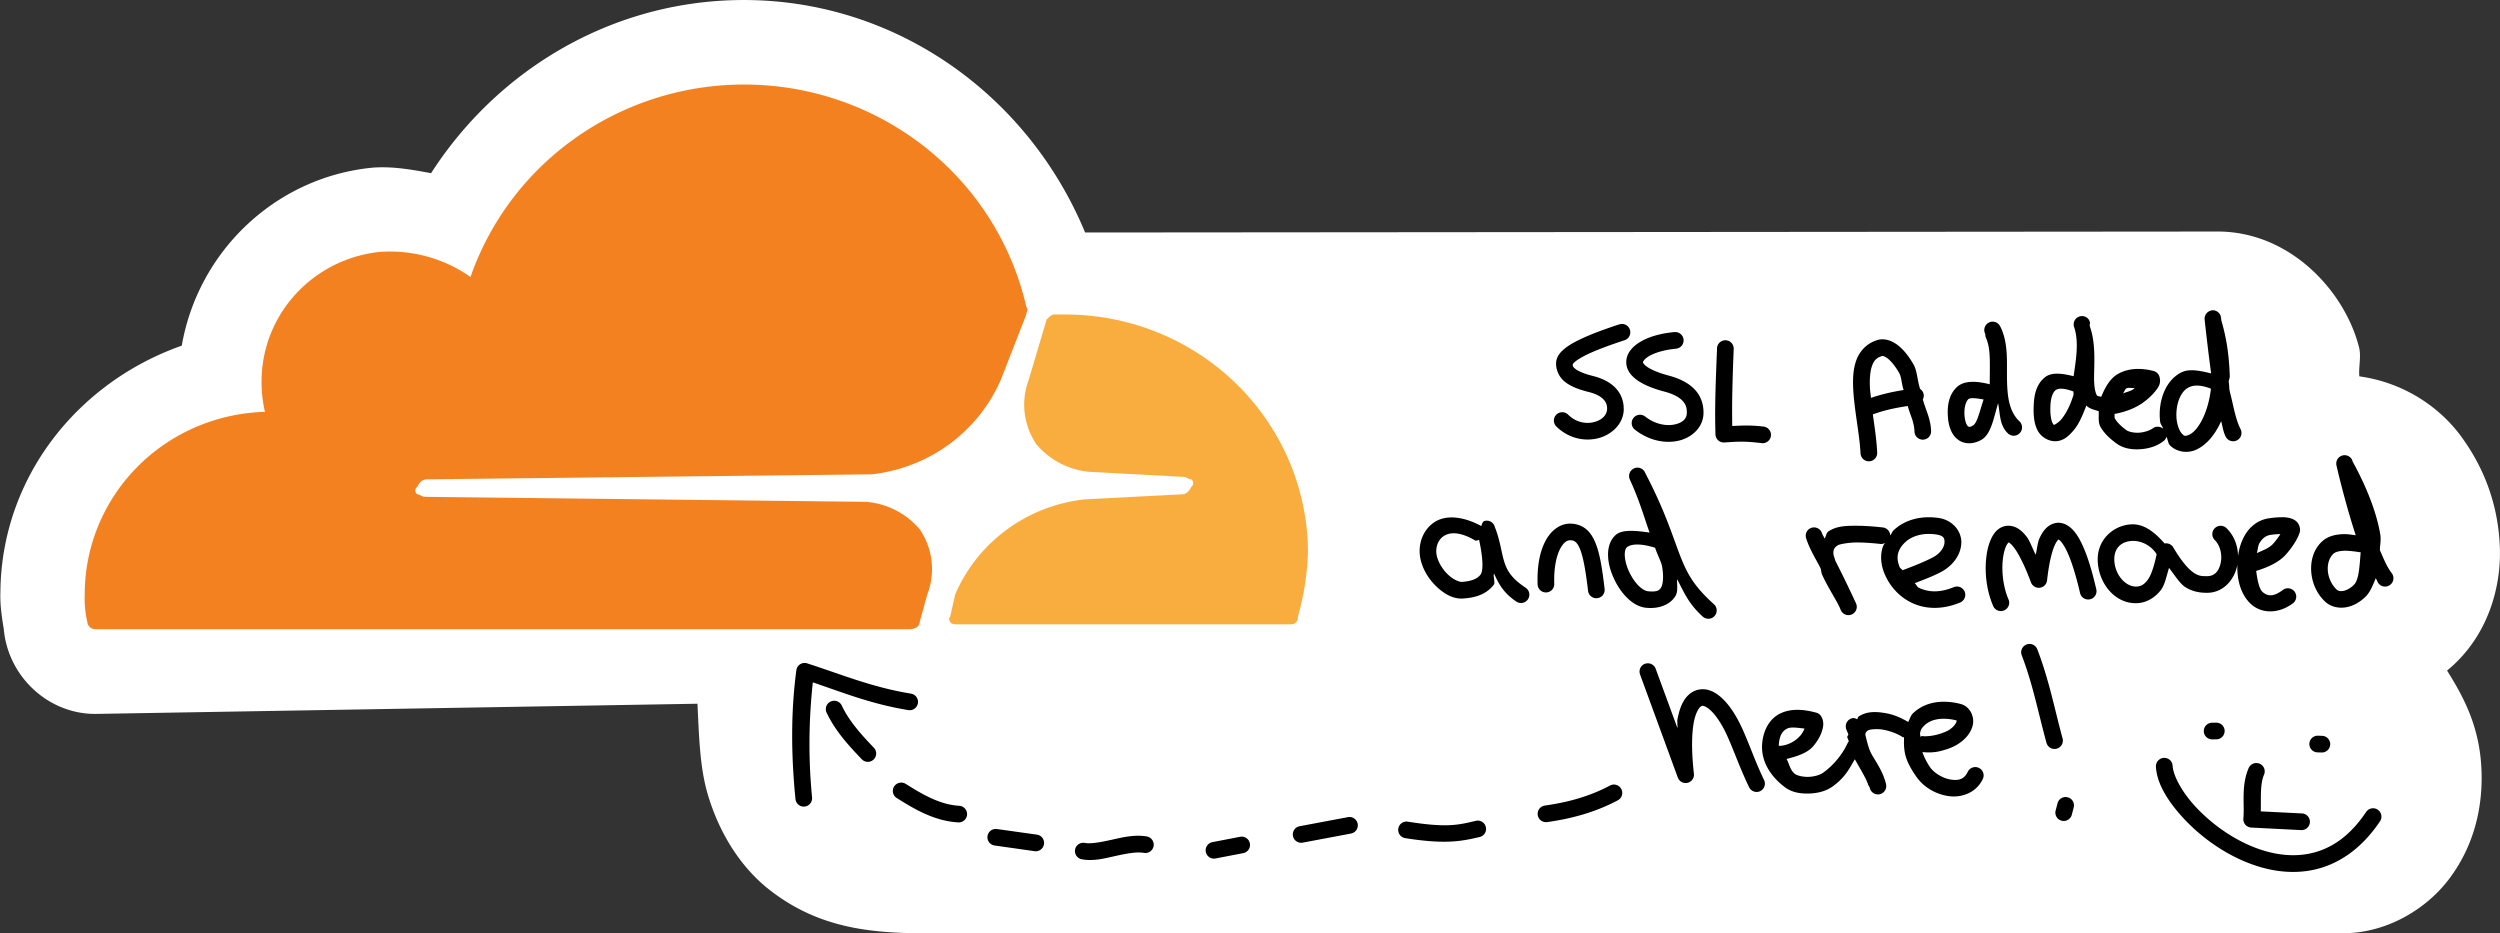
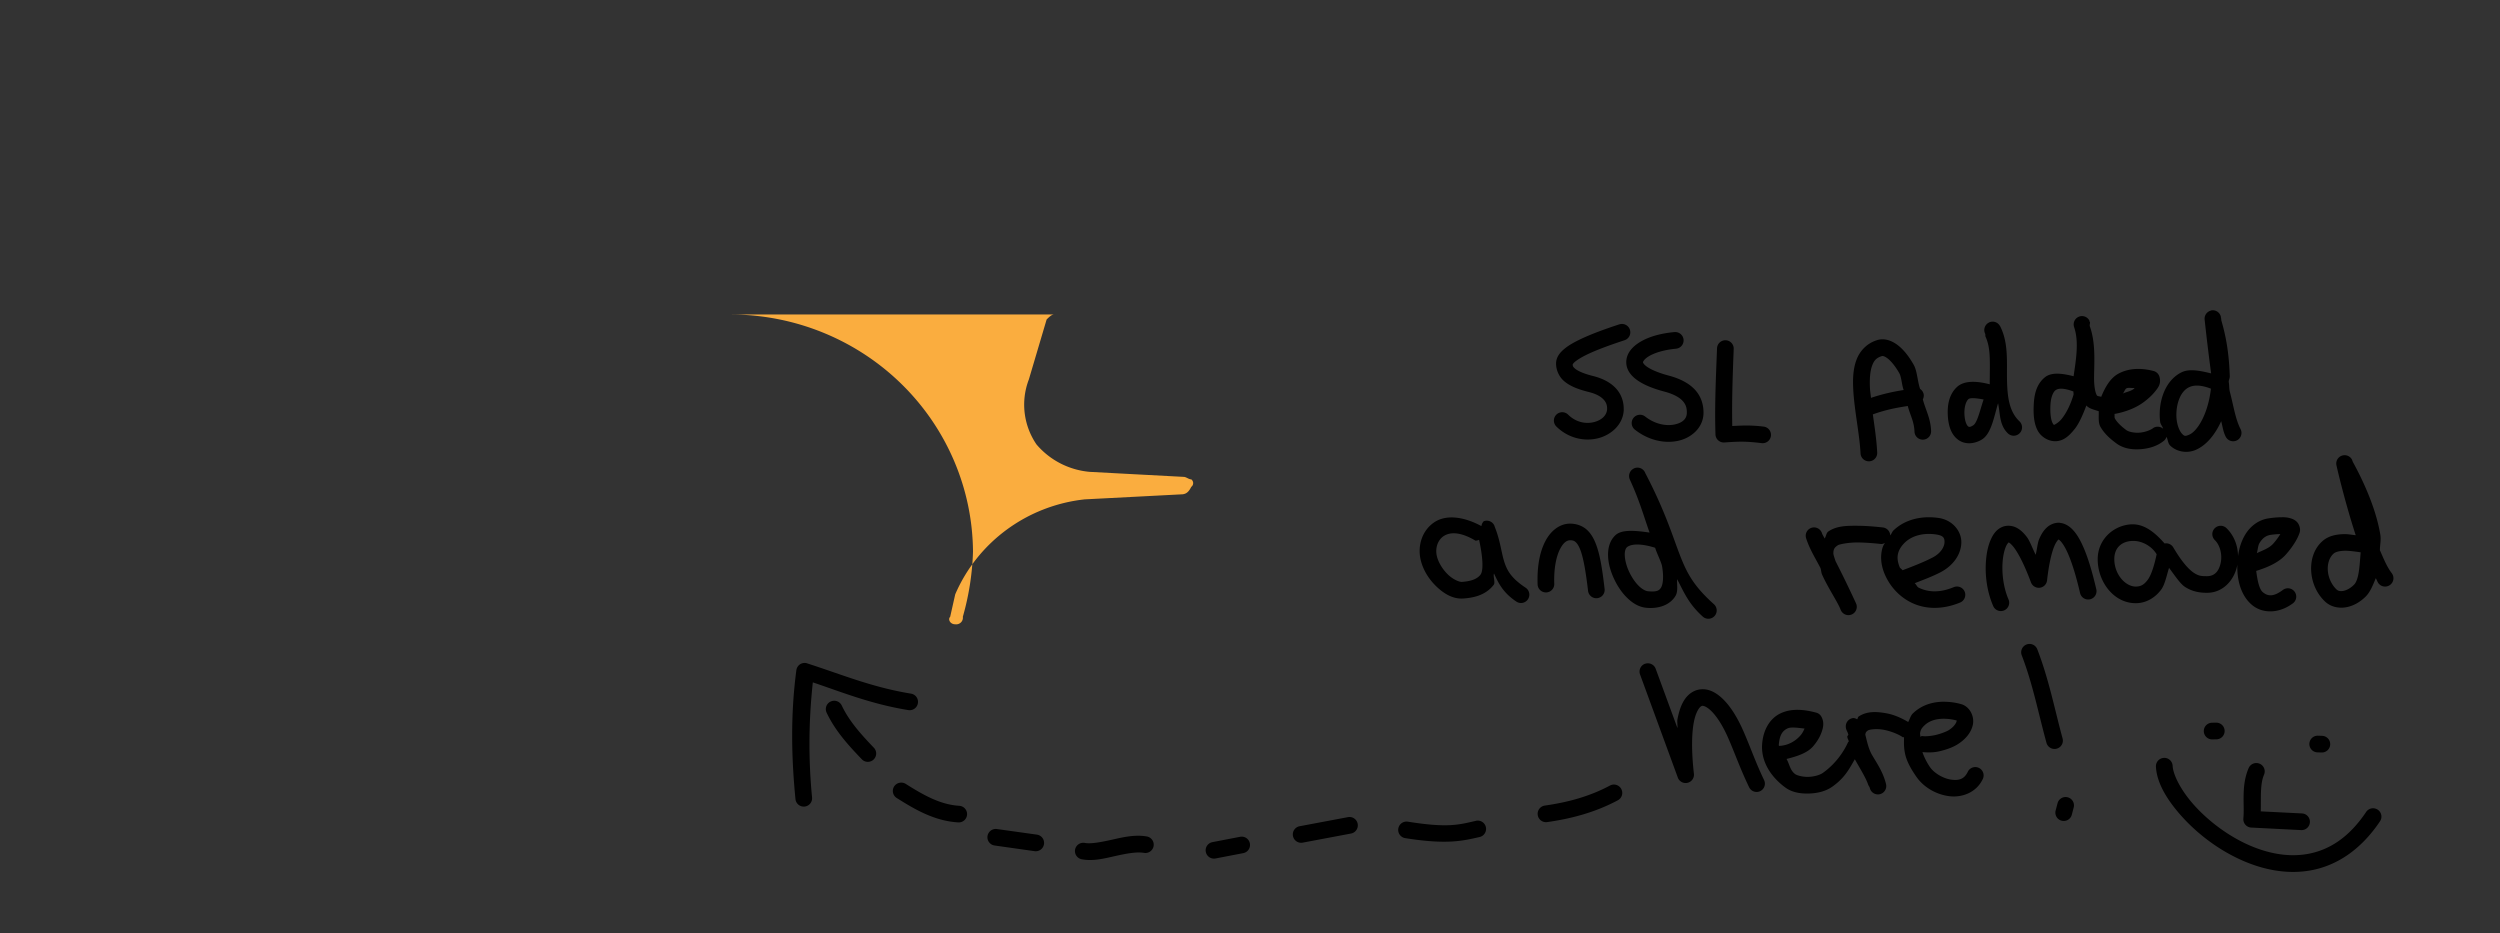
<svg xmlns="http://www.w3.org/2000/svg" version="1.1" viewBox="0 0 75 28">
  <rect x="0" y="0" width="75" height="28" fill="#333333" stroke="none" />
  <defs>
    <linearGradient id="black">
      <stop stop-color="#000000" />
    </linearGradient>
    <linearGradient id="white">
      <stop stop-color="#ffffff" />
    </linearGradient>
    <linearGradient id="cloudflareBright">
      <stop stop-color="#faad3f" />
    </linearGradient>
    <linearGradient id="cloudflareDark">
      <stop stop-color="#f48120" />
    </linearGradient>
  </defs>
-   <path fill="url(#white)" d="m21.971 0.006c-3.751 0.117-7.074 2.135-9.039 5.19-0.577-0.108-1.16-0.212-1.754-0.166a2.539 2.539 0 0 0-0.08 0.008c-2.865 0.314-5.155 2.515-5.645 5.332-3.124 1.099-5.422 3.961-5.441 7.416-0.012 0.364 0.042 0.724 0.101 1.082 0.119 1.371 1.242 2.467 2.586 2.545a2.539 2.539 0 0 0 0.19 0.004l18.035-0.305c0.045 0.932 0.067 1.867 0.293 2.662 0.314 1.107 0.936 2.189 1.859 2.914 1.847 1.45 3.811 1.309 5.86 1.309h41.355c1.331 0 2.519-0.743 3.189-1.637 0.671-0.894 0.969-1.941 0.969-3.024 0-1.436-0.511-2.376-1.037-3.219 1.241-1.015 1.638-2.538 1.582-3.744-0.056-1.224-0.453-2.313-1.159-3.279-0.624-0.854-1.688-1.614-3.055-1.803-0.026-0.289 0.062-0.588-0.008-0.867-0.42-1.677-2.06-3.478-4.242-3.478a2.539 2.539 0 0 0-0.002 0l-33.975 0.029c-1.75-4.227-5.867-7.116-10.584-6.969z" />
-   <path fill="url(#cloudflareDark)" d="m27.82 17.828a2.174 2.14 0 0 0-0.228-1.949 2.356 2.319 0 0 0-1.599-0.824l-13.248-0.15c-0.076 0-0.152-0.075-0.228-0.075a0.143 0.141 0 0 1 0-0.225c0.076-0.15 0.152-0.225 0.305-0.225l13.324-0.15a4.791 4.716 0 0 0 3.883-2.848l0.761-1.949c0-0.075 0.076-0.15 0-0.225a8.677 8.542 0 0 0-16.675-0.899 4.157 4.092 0 0 0-2.741-0.75 3.966 3.905 0 0 0-3.502 3.448 4.159 4.094 0 0 0 0.076 1.349 5.559 5.473 0 0 0-5.406 5.471 3.123 3.075 0 0 0 0.076 0.824 0.243 0.239 0 0 0 0.228 0.225h24.441c0.152 0 0.305-0.075 0.305-0.225z" />
-   <path fill="url(#cloudflareBright)" d="m32.008 9.434h-0.381c-0.076 0-0.152 0.075-0.228 0.15l-0.533 1.799a2.174 2.14 0 0 0 0.228 1.949 2.356 2.319 0 0 0 1.599 0.824l2.817 0.15c0.076 0 0.152 0.075 0.228 0.075a0.143 0.141 0 0 1 0 0.225c-0.076 0.15-0.152 0.225-0.305 0.225l-2.893 0.15a4.791 4.716 0 0 0-3.883 2.848l-0.152 0.675c-0.076 0.075 0 0.225 0.152 0.225h10.05a0.202 0.199 0 0 0 0.228-0.225 8.278 8.149 0 0 0 0.305-1.949 7.279 7.166 0 0 0-7.233-7.12" />
+   <path fill="url(#cloudflareBright)" d="m32.008 9.434h-0.381c-0.076 0-0.152 0.075-0.228 0.15l-0.533 1.799a2.174 2.14 0 0 0 0.228 1.949 2.356 2.319 0 0 0 1.599 0.824l2.817 0.15c0.076 0 0.152 0.075 0.228 0.075a0.143 0.141 0 0 1 0 0.225c-0.076 0.15-0.152 0.225-0.305 0.225l-2.893 0.15a4.791 4.716 0 0 0-3.883 2.848l-0.152 0.675c-0.076 0.075 0 0.225 0.152 0.225a0.202 0.199 0 0 0 0.228-0.225 8.278 8.149 0 0 0 0.305-1.949 7.279 7.166 0 0 0-7.233-7.12" />
  <path fill="url(#black)" d="m66.336 9.316a0.25 0.25 0 0 0-0.197 0.271c0.05 0.465 0.119 1.05 0.195 1.615-0.323-0.079-0.653-0.149-0.887-0.033-0.276 0.136-0.453 0.387-0.551 0.654-0.098 0.267-0.124 0.557-0.092 0.828 0.009 0.08 0.07 0.135 0.09 0.211a0.25 0.25 0 0 0-0.289-0.027c-0.081 0.067-0.251 0.132-0.42 0.145s-0.331-0.03-0.391-0.074c-0.155-0.113-0.279-0.233-0.344-0.346-0.025-0.043-0.005-0.098-0.016-0.141 0.316-0.057 0.627-0.172 0.865-0.346 0.141-0.103 0.259-0.211 0.35-0.324 0.09-0.113 0.193-0.23 0.137-0.441a0.25 0.25 0 0 0-0.178-0.178c-0.388-0.101-0.755-0.083-1.055 0.08-0.25 0.136-0.398 0.408-0.518 0.697-0.029-0.021-0.109-0.012-0.129-0.047-0.054-0.092-0.086-0.291-0.084-0.541 0.004-0.449 0.053-1.026-0.127-1.529-0.014-0.049 0.017-0.097 0-0.145l-0.012 0.006c-6e-3 -0.012 0.003-0.027-0.004-0.039a0.25 0.25 0 0 0-0.457 0.197c0.153 0.444 0.057 0.984-0.014 1.478-0.333-0.084-0.657-0.13-0.857 0.029-0.248 0.197-0.319 0.499-0.336 0.775-0.022 0.355 6e-3 0.614 0.111 0.818 0.105 0.204 0.327 0.327 0.523 0.328 0.251 7.07e-4 0.42-0.154 0.59-0.365 0.135-0.168 0.248-0.431 0.352-0.707 0.086 0.099 0.233 0.125 0.371 0.172 0.005 0.164-0.022 0.341 0.053 0.471 0.121 0.21 0.299 0.364 0.482 0.498 0.21 0.153 0.468 0.188 0.721 0.17s0.507-0.093 0.705-0.258a0.25 0.25 0 0 0 0.072-0.113c0.043 0.083 0.041 0.191 0.107 0.258 0.184 0.186 0.503 0.255 0.785 0.127 0.305-0.139 0.563-0.444 0.748-0.854 0.045 0.158 0.056 0.308 0.137 0.465a0.25 0.25 0 0 0 0.338 0.109 0.25 0.25 0 0 0 0.107-0.336c-0.157-0.307-0.209-0.693-0.32-1.115-0.026-0.099-0.016-0.202-0.035-0.303 0.001-0.065 0.033-0.101 0.031-0.168-0.023-0.733-0.122-1.224-0.252-1.672-0.003-0.027-0.007-0.059-0.01-0.086h-2e-3c-0.004-0.012-4e-3 -0.035-0.008-0.047a0.25 0.25 0 0 0-0.289-0.17zm-6.672 0.363a0.25 0.25 0 0 0-0.109 0.334c0.01 0.019 0.001 0.064 0.01 0.084 0.159 0.353 0.13 0.699 0.127 1.432-0.406-0.106-0.775-0.115-0.986 0.084-0.242 0.228-0.284 0.551-0.273 0.824 0.014 0.342 0.107 0.61 0.32 0.762 0.213 0.152 0.498 0.115 0.707-0.016 0.276-0.172 0.357-0.663 0.482-1.086 0.067 0.317 0.035 0.657 0.297 0.906a0.25 0.25 0 0 0 0.354-0.01 0.25 0.25 0 0 0-0.01-0.354c-0.31-0.295-0.364-0.737-0.373-1.262-0.009-0.525 0.047-1.103-0.209-1.596h-2e-3a0.25 0.25 0 0 0-0.334-0.104zm-11.084 0.051c-0.423 0.139-0.861 0.296-1.209 0.467-0.174 0.085-0.324 0.171-0.447 0.275-0.123 0.104-0.241 0.239-0.242 0.434-0.001 0.171 0.072 0.38 0.238 0.525 0.167 0.145 0.401 0.244 0.746 0.33 0.25 0.062 0.383 0.155 0.455 0.24 0.072 0.085 0.095 0.169 0.092 0.27-0.006 0.179-0.15 0.329-0.391 0.391-0.24 0.062-0.54 0.013-0.779-0.223a0.25 0.25 0 0 0-0.354 2e-3 0.25 0.25 0 0 0 2e-3 0.354c0.366 0.362 0.853 0.454 1.254 0.352 0.401-0.103 0.754-0.421 0.768-0.859h-2e-3c0.006-0.201-0.052-0.424-0.207-0.607-0.155-0.184-0.395-0.322-0.717-0.402-0.305-0.076-0.47-0.162-0.539-0.223-0.069-0.06-0.067-0.077-0.066-0.145-2.8e-4 0.035-0.006 0.005 0.064-0.055 0.07-0.059 0.193-0.136 0.346-0.211 0.306-0.15 0.732-0.303 1.147-0.439a0.25 0.25 0 0 0 0.158-0.315 0.25 0.25 0 0 0-0.316-0.16zm1.654 0.232c-0.427 0.04-0.765 0.141-1.014 0.287s-0.432 0.352-0.432 0.617c7.8e-5 0.256 0.177 0.444 0.381 0.574 0.204 0.131 0.463 0.228 0.76 0.307 0.324 0.086 0.488 0.201 0.572 0.305 0.084 0.103 0.107 0.208 0.104 0.338-0.004 0.172-0.124 0.292-0.367 0.344-0.243 0.052-0.582-0.002-0.883-0.238a0.25 0.25 0 0 0-0.35 0.041 0.25 0.25 0 0 0 0.041 0.352c0.412 0.325 0.893 0.422 1.295 0.336 0.402-0.086 0.753-0.394 0.764-0.822 0.005-0.211-0.047-0.458-0.217-0.666-0.17-0.208-0.442-0.367-0.832-0.471-0.265-0.07-0.484-0.159-0.617-0.244-0.133-0.086-0.15-0.145-0.15-0.154-2e-6 -0.008 0.024-0.091 0.186-0.186 0.162-0.095 0.435-0.186 0.807-0.221a0.25 0.25 0 0 0 0.225-0.271 0.25 0.25 0 0 0-0.271-0.227zm6.08 0.242c-0.308 0.093-0.522 0.326-0.621 0.594-0.1 0.268-0.112 0.567-0.096 0.883 0.033 0.632 0.19 1.344 0.219 1.92a0.25 0.25 0 0 0 0.264 0.238 0.25 0.25 0 0 0 0.236-0.262c-0.019-0.382-0.076-0.758-0.131-1.145 0.381-0.138 0.691-0.197 1.049-0.252 0.066 0.269 0.19 0.457 0.201 0.77a0.25 0.25 0 0 0 0.258 0.24 0.25 0.25 0 0 0 0.24-0.26c-0.014-0.379-0.163-0.626-0.248-0.949a0.25 0.25 0 0 0 0.027-0.145 0.25 0.25 0 0 0-0.109-0.168c-0.078-0.227-0.088-0.539-0.189-0.719-0.14-0.248-0.295-0.449-0.473-0.588-0.178-0.139-0.402-0.226-0.627-0.158zm-4.543 0.004a0.25 0.25 0 0 0-0.26 0.24c-0.039 1.007-0.073 1.745-0.047 2.584a0.25 0.25 0 0 0 0.268 0.242c0.429-0.03 0.634-0.039 1.117 0.02a0.25 0.25 0 0 0 0.279-0.219 0.25 0.25 0 0 0-0.219-0.277c-0.395-0.048-0.646-0.032-0.941-0.018-0.014-0.728 0.008-1.4 0.043-2.314a0.25 0.25 0 0 0-0.24-0.258zm4.688 0.475c0.019-0.006 0.071-0.006 0.174 0.074 0.103 0.08 0.229 0.233 0.346 0.439 0.067 0.119 0.073 0.353 0.131 0.504-0.325 0.052-0.641 0.121-0.98 0.236-0.009-0.089-0.027-0.2-0.031-0.283-0.015-0.282 0.005-0.523 0.064-0.682 0.059-0.159 0.129-0.238 0.297-0.289zm9.209 0.936c0.162-0.08 0.379-0.067 0.66 0.041-0.084 0.745-0.395 1.264-0.645 1.377-0.135 0.062-0.156 0.043-0.221-0.023-0.065-0.066-0.139-0.226-0.162-0.42-0.023-0.194 1.45e-4 -0.417 0.066-0.598 0.066-0.181 0.168-0.312 0.301-0.377zm-1.625 0.018c-0.016 0.012-0.021 0.023-0.037 0.035-0.095 0.07-0.209 0.082-0.322 0.135 0.042-0.039 0.062-0.13 0.109-0.156 0.06-0.033 0.174 0 0.25-0.014zm-2.379 0.072c0.071-0.056 0.22-0.084 0.541 0.037-0.007 0.027 0.008 0.072 0 0.098-0.098 0.328-0.232 0.569-0.352 0.719-0.12 0.149-0.241 0.178-0.199 0.178-0.052-2.33e-4 -0.044 0.013-0.08-0.057s-0.078-0.251-0.059-0.559c0.013-0.205 0.075-0.357 0.148-0.416zm-2.615 0.268c0.057-0.054 0.251-0.031 0.459 0.008-0.105 0.308-0.187 0.698-0.312 0.775-0.099 0.062-0.126 0.05-0.152 0.031-0.027-0.019-0.101-0.117-0.111-0.373-0.008-0.194 0.041-0.369 0.117-0.441zm11.201 1.695a0.25 0.25 0 0 0-0.156 0.289c0.091 0.407 0.327 1.333 0.578 2.096-0.121-0.013-0.244-0.037-0.361-0.033-0.227 0.007-0.458 0.05-0.639 0.211-0.258 0.23-0.356 0.572-0.336 0.902 0.02 0.33 0.156 0.664 0.414 0.908 0.165 0.157 0.397 0.209 0.615 0.176 0.218-0.034 0.431-0.149 0.611-0.33 0.132-0.133 0.214-0.341 0.297-0.545 0.025 0.033 0.051 0.115 0.08 0.152a0.25 0.25 0 0 0 0.35 0.049 0.25 0.25 0 0 0 0.049-0.352c-0.156-0.206-0.25-0.453-0.355-0.688-1.59e-4 -0.165 0.042-0.297 0.01-0.484-0.151-0.88-0.596-1.754-0.824-2.17-1.79e-4 -3.28e-4 1.79e-4 -0.002 0-2e-3 -7e-3 -0.013-0.019-0.055-0.025-0.066a0.25 0.25 0 0 0-0.307-0.113zm-21.238 0.385a0.25 0.25 0 0 0-0.117 0.328c0.003 0.005 0.003 0.008 0.006 0.014 0.283 0.617 0.406 1.067 0.586 1.578-0.416-0.059-0.825-0.101-1.018 0.074-0.18 0.163-0.233 0.399-0.227 0.621 0.006 0.222 0.069 0.449 0.166 0.664 0.097 0.215 0.227 0.419 0.389 0.582s0.357 0.294 0.594 0.316c0.379 0.036 0.715-0.089 0.875-0.359 0.082-0.139 0.038-0.332 0.047-0.5 0.197 0.367 0.33 0.727 0.77 1.123a0.25 0.25 0 0 0 0.354-0.018 0.25 0.25 0 0 0-0.02-0.354c-0.617-0.554-0.816-0.941-1.033-1.508-0.215-0.561-0.44-1.307-1.027-2.428-0.004-0.007-0.002-0.009-0.006-0.016-0.003-0.006-0.003-0.006-0.006-0.012a0.25 0.25 0 0 0-0.332-0.107zm19.455 1.461c-0.161-0.002-0.319 0.019-0.412 0.033-0.302 0.045-0.545 0.237-0.695 0.482-0.15 0.246-0.224 0.544-0.238 0.863-0.024 0.537 0.125 0.995 0.445 1.258 0.321 0.263 0.81 0.253 1.221-0.055a0.25 0.25 0 0 0 0.049-0.35 0.25 0.25 0 0 0-0.35-0.051c-0.287 0.215-0.453 0.191-0.602 0.068-0.112-0.092-0.163-0.366-0.199-0.639 0.339-0.103 0.672-0.252 0.879-0.479 0.115-0.126 0.22-0.269 0.299-0.402 0.039-0.067 0.073-0.129 0.098-0.195 0.025-0.066 0.064-0.13 0.02-0.268a0.25 0.25 0 0 0-2e-3 -0.004c-0.05-0.148-0.177-0.205-0.264-0.23-0.087-0.026-0.168-0.032-0.248-0.033zm-10.309 0.021c-0.475-0.07-0.989 0.025-1.353 0.373-0.039 0.037-0.06 0.107-0.098 0.152a0.25 0.25 0 0 0-0.217-0.24c-0.166-0.018-0.468-0.05-0.773-0.051-0.306-9.26e-4 -0.607-9.9e-4 -0.859 0.166-0.079 0.052-0.068 0.147-0.121 0.217-0.02-0.053-0.061-0.106-0.078-0.16a0.25 0.25 0 0 0-0.314-0.162 0.25 0.25 0 0 0-0.162 0.312c0.106 0.332 0.281 0.603 0.43 0.893 0.024 0.066 0.022 0.139 0.051 0.203 0.189 0.417 0.472 0.827 0.551 1.041 9.97e-4 0.003 0.005 0.011 0.006 0.014 0.003 0.007 0.006 0.014 0.01 0.021a0.25 0.25 0 0 0 0.461-0.189c-0.002-0.006-0.007-0.013-0.01-0.02l2e-3 -2e-3c-0.222-0.479-0.411-0.868-0.619-1.275-0.024-0.083-0.066-0.183-0.064-0.24 0.003-0.107 0.022-0.161 0.137-0.236 0.04-0.026 0.307-0.083 0.58-0.082 0.273 8.27e-4 0.561 0.03 0.723 0.047a0.25 0.25 0 0 0 0.221-0.178c-0.067 0.093-0.148 0.165-0.186 0.289-0.067 0.222-0.058 0.491 0.057 0.773 0.143 0.35 0.417 0.683 0.811 0.875s0.905 0.225 1.459-0.004a0.25 0.25 0 0 0 0.137-0.326 0.25 0.25 0 0 0-0.328-0.135c-0.442 0.182-0.78 0.146-1.049 0.016-0.059-0.028-0.071-0.097-0.123-0.135 0.271-0.105 0.544-0.207 0.779-0.33 0.38-0.199 0.61-0.533 0.621-0.881 0.011-0.348-0.264-0.685-0.678-0.746zm-13.645 0.098a0.25 0.25 0 0 0-0.07 0.146c-0.56-0.302-1.079-0.344-1.42-0.111-0.36 0.245-0.498 0.695-0.406 1.109 0.071 0.32 0.256 0.605 0.482 0.82 0.226 0.215 0.496 0.377 0.803 0.354 0.247-0.019 0.652-0.071 0.912-0.414 0.05-0.066-0.027-0.254 0.006-0.336 0.132 0.284 0.267 0.573 0.67 0.842a0.25 0.25 0 0 0 0.348-0.068 0.25 0.25 0 0 0-0.07-0.348c-0.437-0.291-0.56-0.519-0.646-0.797-0.084-0.271-0.115-0.62-0.281-1.033-0.001-0.004 0.001-4e-3 0-0.008h-2e-3c-0.003-0.008-0.003-0.012-0.006-0.02a0.25 0.25 0 0 0-0.318-0.137zm17.283 0.047c-0.142-0.013-0.288 0.047-0.389 0.139-0.101 0.092-0.172 0.209-0.232 0.35-0.048 0.112-0.067 0.324-0.104 0.471-0.088-0.17-0.18-0.425-0.268-0.537-0.097-0.125-0.196-0.221-0.318-0.281-0.123-0.06-0.278-0.072-0.404-0.023-0.187 0.072-0.291 0.23-0.363 0.398-0.073 0.168-0.115 0.364-0.135 0.58-0.04 0.432 0.015 0.943 0.213 1.4a0.25 0.25 0 0 0 0.328 0.131 0.25 0.25 0 0 0 0.131-0.33c-0.156-0.361-0.206-0.805-0.174-1.156 0.016-0.176 0.052-0.327 0.096-0.428 0.043-0.1 0.093-0.132 0.084-0.129-1.73e-4 6.7e-5 -0.019-0.005 0.004 0.006 0.023 0.011 0.077 0.052 0.145 0.139 0.136 0.174 0.319 0.52 0.52 1.059a0.25 0.25 0 0 0 0.482-0.061c0.054-0.489 0.137-0.84 0.223-1.039 0.043-0.099 0.087-0.157 0.109-0.178 0.023-0.021 0.01-0.011 0.008-0.012-0.001-1.31e-4 0.019 0.003 0.068 0.055 0.049 0.052 0.114 0.149 0.18 0.285 0.132 0.273 0.271 0.702 0.402 1.268a0.25 0.25 0 0 0 0.299 0.188 0.25 0.25 0 0 0 0.188-0.301c-0.136-0.585-0.277-1.041-0.438-1.373-0.08-0.166-0.164-0.302-0.266-0.41s-0.232-0.195-0.389-0.209zm-14.693 0.025c-0.315-4.71e-4 -0.586 0.219-0.748 0.537-0.163 0.318-0.245 0.747-0.227 1.285a0.25 0.25 0 0 0 0.258 0.242 0.25 0.25 0 0 0 0.242-0.258c-0.016-0.476 0.064-0.829 0.172-1.041 0.108-0.212 0.217-0.266 0.303-0.266 0.082 1.17e-4 0.119 0.015 0.162 0.051s0.093 0.106 0.141 0.227c0.096 0.242 0.168 0.667 0.236 1.24a0.25 0.25 0 0 0 0.277 0.219 0.25 0.25 0 0 0 0.219-0.279c-0.069-0.582-0.134-1.025-0.268-1.363-0.067-0.169-0.154-0.318-0.285-0.428-0.132-0.11-0.306-0.166-0.482-0.166zm16.861 0.02c-0.538 0.016-1.045 0.442-1.033 1.072 0.013 0.697 0.526 1.333 1.197 1.293 0.262-0.015 0.523-0.156 0.709-0.408 0.11-0.15 0.163-0.422 0.234-0.65 0.161 0.21 0.329 0.474 0.48 0.572 0.247 0.16 0.494 0.177 0.67 0.176 0.472-0.004 0.793-0.379 0.885-0.775 0.092-0.396 0.008-0.854-0.311-1.164a0.25 0.25 0 0 0-0.354 0.004 0.25 0.25 0 0 0 0.004 0.354c0.164 0.16 0.229 0.454 0.174 0.693-0.055 0.24-0.178 0.387-0.404 0.389-0.154 0.001-0.245-1.79e-4 -0.393-0.096-0.147-0.096-0.354-0.31-0.623-0.766a0.25 0.25 0 0 0-0.262-0.119c-0.266-0.303-0.586-0.585-0.975-0.574zm4.447 0.293c-0.058 0.093-0.135 0.201-0.217 0.291-0.131 0.143-0.315 0.197-0.488 0.281 0.028-0.101 0.034-0.229 0.078-0.301 0.092-0.15 0.196-0.227 0.342-0.248 0.069-0.01 0.185-0.021 0.285-0.023zm-10.328 0.012c0.228 0.034 0.256 0.112 0.252 0.238-0.004 0.126-0.104 0.322-0.352 0.451-0.254 0.133-0.572 0.258-0.908 0.385-0.019-0.036-0.069-0.056-0.084-0.092-0.079-0.194-0.075-0.326-0.041-0.439s0.107-0.215 0.199-0.303c0.226-0.216 0.575-0.293 0.934-0.24zm-14.779 0.053c0.17-0.115 0.467-0.16 0.961 0.133a0.25 0.25 0 0 0 0.107-0.027c0.112 0.509 0.139 0.921 0.043 1.047-0.118 0.156-0.341 0.2-0.553 0.217-0.076 0.006-0.259-0.064-0.42-0.217-0.161-0.153-0.295-0.371-0.338-0.564-0.053-0.237 0.03-0.472 0.199-0.588zm20.674 0.141c0.293-0.009 0.584 0.169 0.721 0.4-0.072 0.345-0.164 0.626-0.264 0.762-0.116 0.157-0.213 0.2-0.336 0.207-0.32 0.019-0.661-0.349-0.67-0.805-7e-3 -0.377 0.24-0.556 0.549-0.564zm-15.174 0.193c0.074-0.067 0.303-0.158 0.85 0.012 0.047 0.163 0.186 0.425 0.209 0.561 0.054 0.316 0.025 0.536-0.029 0.629-0.055 0.093-0.126 0.141-0.396 0.115-0.069-0.007-0.176-0.06-0.285-0.17-0.109-0.11-0.214-0.269-0.289-0.436-0.075-0.166-0.117-0.339-0.121-0.473-0.004-0.133 0.028-0.207 0.062-0.238zm21.52 0.102c0.135-0.004 0.316 0.021 0.496 0.047-0.033 0.385-0.046 0.816-0.199 0.971-0.113 0.114-0.236 0.173-0.332 0.188-0.096 0.015-0.155-0.008-0.193-0.045-0.155-0.147-0.249-0.365-0.262-0.574-0.013-0.209 0.053-0.394 0.172-0.5 0.05-0.045 0.152-0.081 0.318-0.086zm-9.527 2.812a0.25 0.25 0 0 0-0.145 0.324c0.331 0.859 0.497 1.73 0.742 2.625a0.25 0.25 0 0 0 0.307 0.176 0.25 0.25 0 0 0 0.176-0.309c-0.238-0.87-0.406-1.76-0.758-2.672a0.25 0.25 0 0 0-0.322-0.145zm-11.447 0.578a0.25 0.25 0 0 0-0.148 0.322l1.131 3.088a0.25 0.25 0 0 0 0.484-0.115c-0.077-0.685-0.066-1.195-0.004-1.531 0.062-0.336 0.18-0.47 0.227-0.492 0.023-0.011 0.037-0.016 0.082-2e-3 0.045 0.014 0.115 0.053 0.195 0.127 0.161 0.148 0.355 0.431 0.527 0.826 0.213 0.487 0.359 0.918 0.629 1.48a0.25 0.25 0 0 0 0.332 0.119 0.25 0.25 0 0 0 0.117-0.334c-0.257-0.535-0.396-0.955-0.619-1.465-0.192-0.438-0.407-0.773-0.646-0.994-0.12-0.111-0.248-0.195-0.391-0.238-0.143-0.043-0.306-0.036-0.445 0.031-0.279 0.135-0.422 0.438-0.498 0.85-0.012 0.063 0.008 0.187 0 0.256l-0.652-1.777a0.25 0.25 0 0 0-0.32-0.15zm9.004 1.139c-0.295-0.005-0.664 0.06-0.965 0.348-0.072 0.068-0.094 0.172-0.143 0.26-0.195-0.114-0.411-0.216-0.65-0.26-0.289-0.053-0.586-0.072-0.836 0.096-0.03 0.02-0.021 0.059-0.047 0.082a0.25 0.25 0 0 0-0.109-0.037 0.25 0.25 0 0 0-0.23 0.268c0.007 0.101 0.058 0.143 0.076 0.232-0.002 0.02-0.031 0.035-0.031 0.055-2.2e-4 0.055 0.036 0.097 0.045 0.148a0.25 0.25 0 0 0-0.023 0.023c-0.095 0.216-0.331 0.621-0.758 0.922-0.085 0.06-0.261 0.113-0.434 0.117-0.173 0.004-0.339-0.043-0.393-0.082-0.155-0.113-0.17-0.299-0.26-0.455 0.309-0.077 0.622-0.176 0.797-0.379 0.116-0.135 0.203-0.278 0.254-0.422 0.051-0.144 0.086-0.297-0.004-0.465a0.25 0.25 0 0 0-0.154-0.123c-0.388-0.105-0.759-0.129-1.074 0.021-0.315 0.15-0.52 0.489-0.551 0.924-0.04 0.568 0.315 1.022 0.697 1.301 0.201 0.147 0.449 0.186 0.699 0.18 0.25-0.006 0.504-0.061 0.711-0.207 0.384-0.271 0.519-0.557 0.674-0.822 0.164 0.293 0.334 0.565 0.4 0.762 0.011 0.033 0.04 0.063 0.049 0.098a0.25 0.25 0 0 0 0.488-0.109c-7.52e-4 -0.004-0.003-0.006-0.004-0.01h2e-3c-0.09-0.363-0.275-0.621-0.42-0.871-0.101-0.174-0.148-0.393-0.201-0.609 0.01-0.038 0.003-0.073 0.08-0.125 0.041-0.027 0.245-0.06 0.467-0.02 0.222 0.041 0.46 0.139 0.582 0.227a0.25 0.25 0 0 0 0.033-0.006c-0.002 0.146-0.01 0.284 0.025 0.469 0.051 0.269 0.202 0.512 0.342 0.715 0.216 0.314 0.577 0.526 0.961 0.584 0.384 0.058 0.834-0.088 1.035-0.512a0.25 0.25 0 0 0-0.119-0.334 0.25 0.25 0 0 0-0.332 0.119c-0.106 0.224-0.272 0.268-0.51 0.232-0.238-0.036-0.505-0.201-0.623-0.373-0.105-0.153-0.185-0.322-0.227-0.451 0.167 0.015 0.337 0.015 0.502-0.023 0.21-0.048 0.402-0.116 0.551-0.209 0.248-0.156 0.41-0.359 0.459-0.586 0.049-0.227-0.064-0.496-0.287-0.598a0.25 0.25 0 0 0-0.029-0.012c-0.001-4.43e-4 -0.221-0.077-0.516-0.082zm0.34 0.562c3e-3 -2.63e-4 0.011-0.01 0.004 0.023-0.011 0.052-0.074 0.166-0.236 0.268-0.064 0.04-0.232 0.108-0.398 0.146-0.166 0.038-0.342 0.045-0.408 0.029a0.25 0.25 0 0 0-0.045 0.027c0.001-0.03-0.012-0.092-0.008-0.115 0.017-0.099 0.048-0.151 0.133-0.232 0.336-0.321 0.925-0.156 0.959-0.146zm7.789 0.066-0.125 2e-3a0.25 0.25 0 0 0-0.244 0.256 0.25 0.25 0 0 0 0.254 0.244l0.127-2e-3a0.25 0.25 0 0 0 0.244-0.256 0.25 0.25 0 0 0-0.256-0.244zm-12.854 0.172c0.104-0.049 0.313-0.017 0.508 0.006-0.03 0.064-0.061 0.134-0.123 0.205-0.152 0.176-0.383 0.306-0.641 0.314 2.77e-4 -0.007-0.01-0.011-0.01-0.018 0.022-0.317 0.117-0.437 0.266-0.508zm15.91 0.219a0.25 0.25 0 0 0-0.258 0.242 0.25 0.25 0 0 0 0.242 0.258l0.127 0.004a0.25 0.25 0 0 0 0.256-0.242 0.25 0.25 0 0 0-0.242-0.258zm-4.623 0.666a0.25 0.25 0 0 0-0.238 0.262c0.023 0.478 0.323 0.986 0.764 1.48 0.441 0.494 1.038 0.965 1.713 1.283 0.675 0.318 1.433 0.487 2.184 0.346 0.751-0.141 1.48-0.601 2.061-1.469a0.25 0.25 0 0 0-0.068-0.348 0.25 0.25 0 0 0-0.348 0.068c-0.521 0.778-1.117 1.14-1.736 1.256-0.619 0.116-1.273-0.021-1.879-0.307-0.606-0.286-1.157-0.719-1.553-1.162-0.396-0.444-0.624-0.907-0.637-1.172a0.25 0.25 0 0 0-0.262-0.238zm2.871 0.174a0.25 0.25 0 0 0-0.328 0.133c-0.23 0.536-0.118 1.08-0.158 1.51a0.25 0.25 0 0 0 0.236 0.273l1.498 0.076a0.25 0.25 0 0 0 0.262-0.238 0.25 0.25 0 0 0-0.236-0.262l-1.238-0.062c0.011-0.41-0.025-0.815 0.098-1.1a0.25 0.25 0 0 0-0.133-0.33zm-5.756 1.008a0.25 0.25 0 0 0-0.305 0.18l-0.057 0.217a0.25 0.25 0 0 0 0.18 0.305 0.25 0.25 0 0 0 0.305-0.178l0.057-0.219a0.25 0.25 0 0 0-0.18-0.305z" />
  <path fill="url(#black)" d="m24.215 19.9a0.25 0.25 0 0 0-0.324 0.205c-0.177 1.332-0.15 2.614-0.027 3.867a0.25 0.25 0 0 0 0.273 0.225 0.25 0.25 0 0 0 0.225-0.273c-0.11-1.13-0.105-2.277 0.023-3.453 0.897 0.303 1.758 0.653 2.865 0.832a0.25 0.25 0 0 0 0.287-0.207 0.25 0.25 0 0 0-0.207-0.287c-1.167-0.189-2.082-0.576-3.115-0.908zm0.703 1.147a0.25 0.25 0 0 0-0.119 0.334c0.264 0.557 0.665 0.989 1.055 1.397a0.25 0.25 0 0 0 0.354 0.008 0.25 0.25 0 0 0 0.008-0.354c-0.385-0.402-0.741-0.796-0.963-1.266a0.25 0.25 0 0 0-0.334-0.119zm2.062 2.438a0.25 0.25 0 0 0-0.156 0.109 0.25 0.25 0 0 0 0.078 0.346c0.544 0.343 1.131 0.69 1.846 0.732a0.25 0.25 0 0 0 0.264-0.234 0.25 0.25 0 0 0-0.234-0.264c-0.567-0.034-1.074-0.321-1.607-0.658a0.25 0.25 0 0 0-0.189-0.031zm21.318 0.082c-0.607 0.325-1.261 0.502-1.953 0.6a0.25 0.25 0 0 0-0.213 0.283 0.25 0.25 0 0 0 0.281 0.213c0.733-0.103 1.45-0.295 2.121-0.654a0.25 0.25 0 0 0 0.104-0.34 0.25 0.25 0 0 0-0.34-0.102zm-7.859 0.947-1.451 0.273a0.25 0.25 0 0 0-0.199 0.293 0.25 0.25 0 0 0 0.293 0.199l1.449-0.273a0.25 0.25 0 0 0 0.199-0.293 0.25 0.25 0 0 0-0.291-0.199zm3.838 0.111c-0.511 0.116-0.831 0.219-2.043 0.025a0.25 0.25 0 0 0-0.285 0.207 0.25 0.25 0 0 0 0.207 0.287c1.258 0.201 1.732 0.08 2.231-0.033a0.25 0.25 0 0 0 0.189-0.299 0.25 0.25 0 0 0-0.299-0.188zm-14.369 0.246a0.25 0.25 0 0 0-0.283 0.213 0.25 0.25 0 0 0 0.213 0.281l1.199 0.17a0.25 0.25 0 0 0 0.283-0.213 0.25 0.25 0 0 0-0.213-0.283zm4.498 0.223c-0.363-0.063-0.722 0.024-1.051 0.098-0.329 0.073-0.629 0.13-0.809 0.096a0.25 0.25 0 0 0-0.293 0.197 0.25 0.25 0 0 0 0.199 0.293c0.343 0.066 0.683-0.025 1.01-0.098 0.327-0.073 0.638-0.132 0.857-0.094a0.25 0.25 0 0 0 0.289-0.203 0.25 0.25 0 0 0-0.203-0.289zm2.797 0.01-0.83 0.16a0.25 0.25 0 0 0-0.199 0.293 0.25 0.25 0 0 0 0.293 0.197l0.83-0.16a0.25 0.25 0 0 0 0.199-0.293 0.25 0.25 0 0 0-0.293-0.197z" />
</svg>